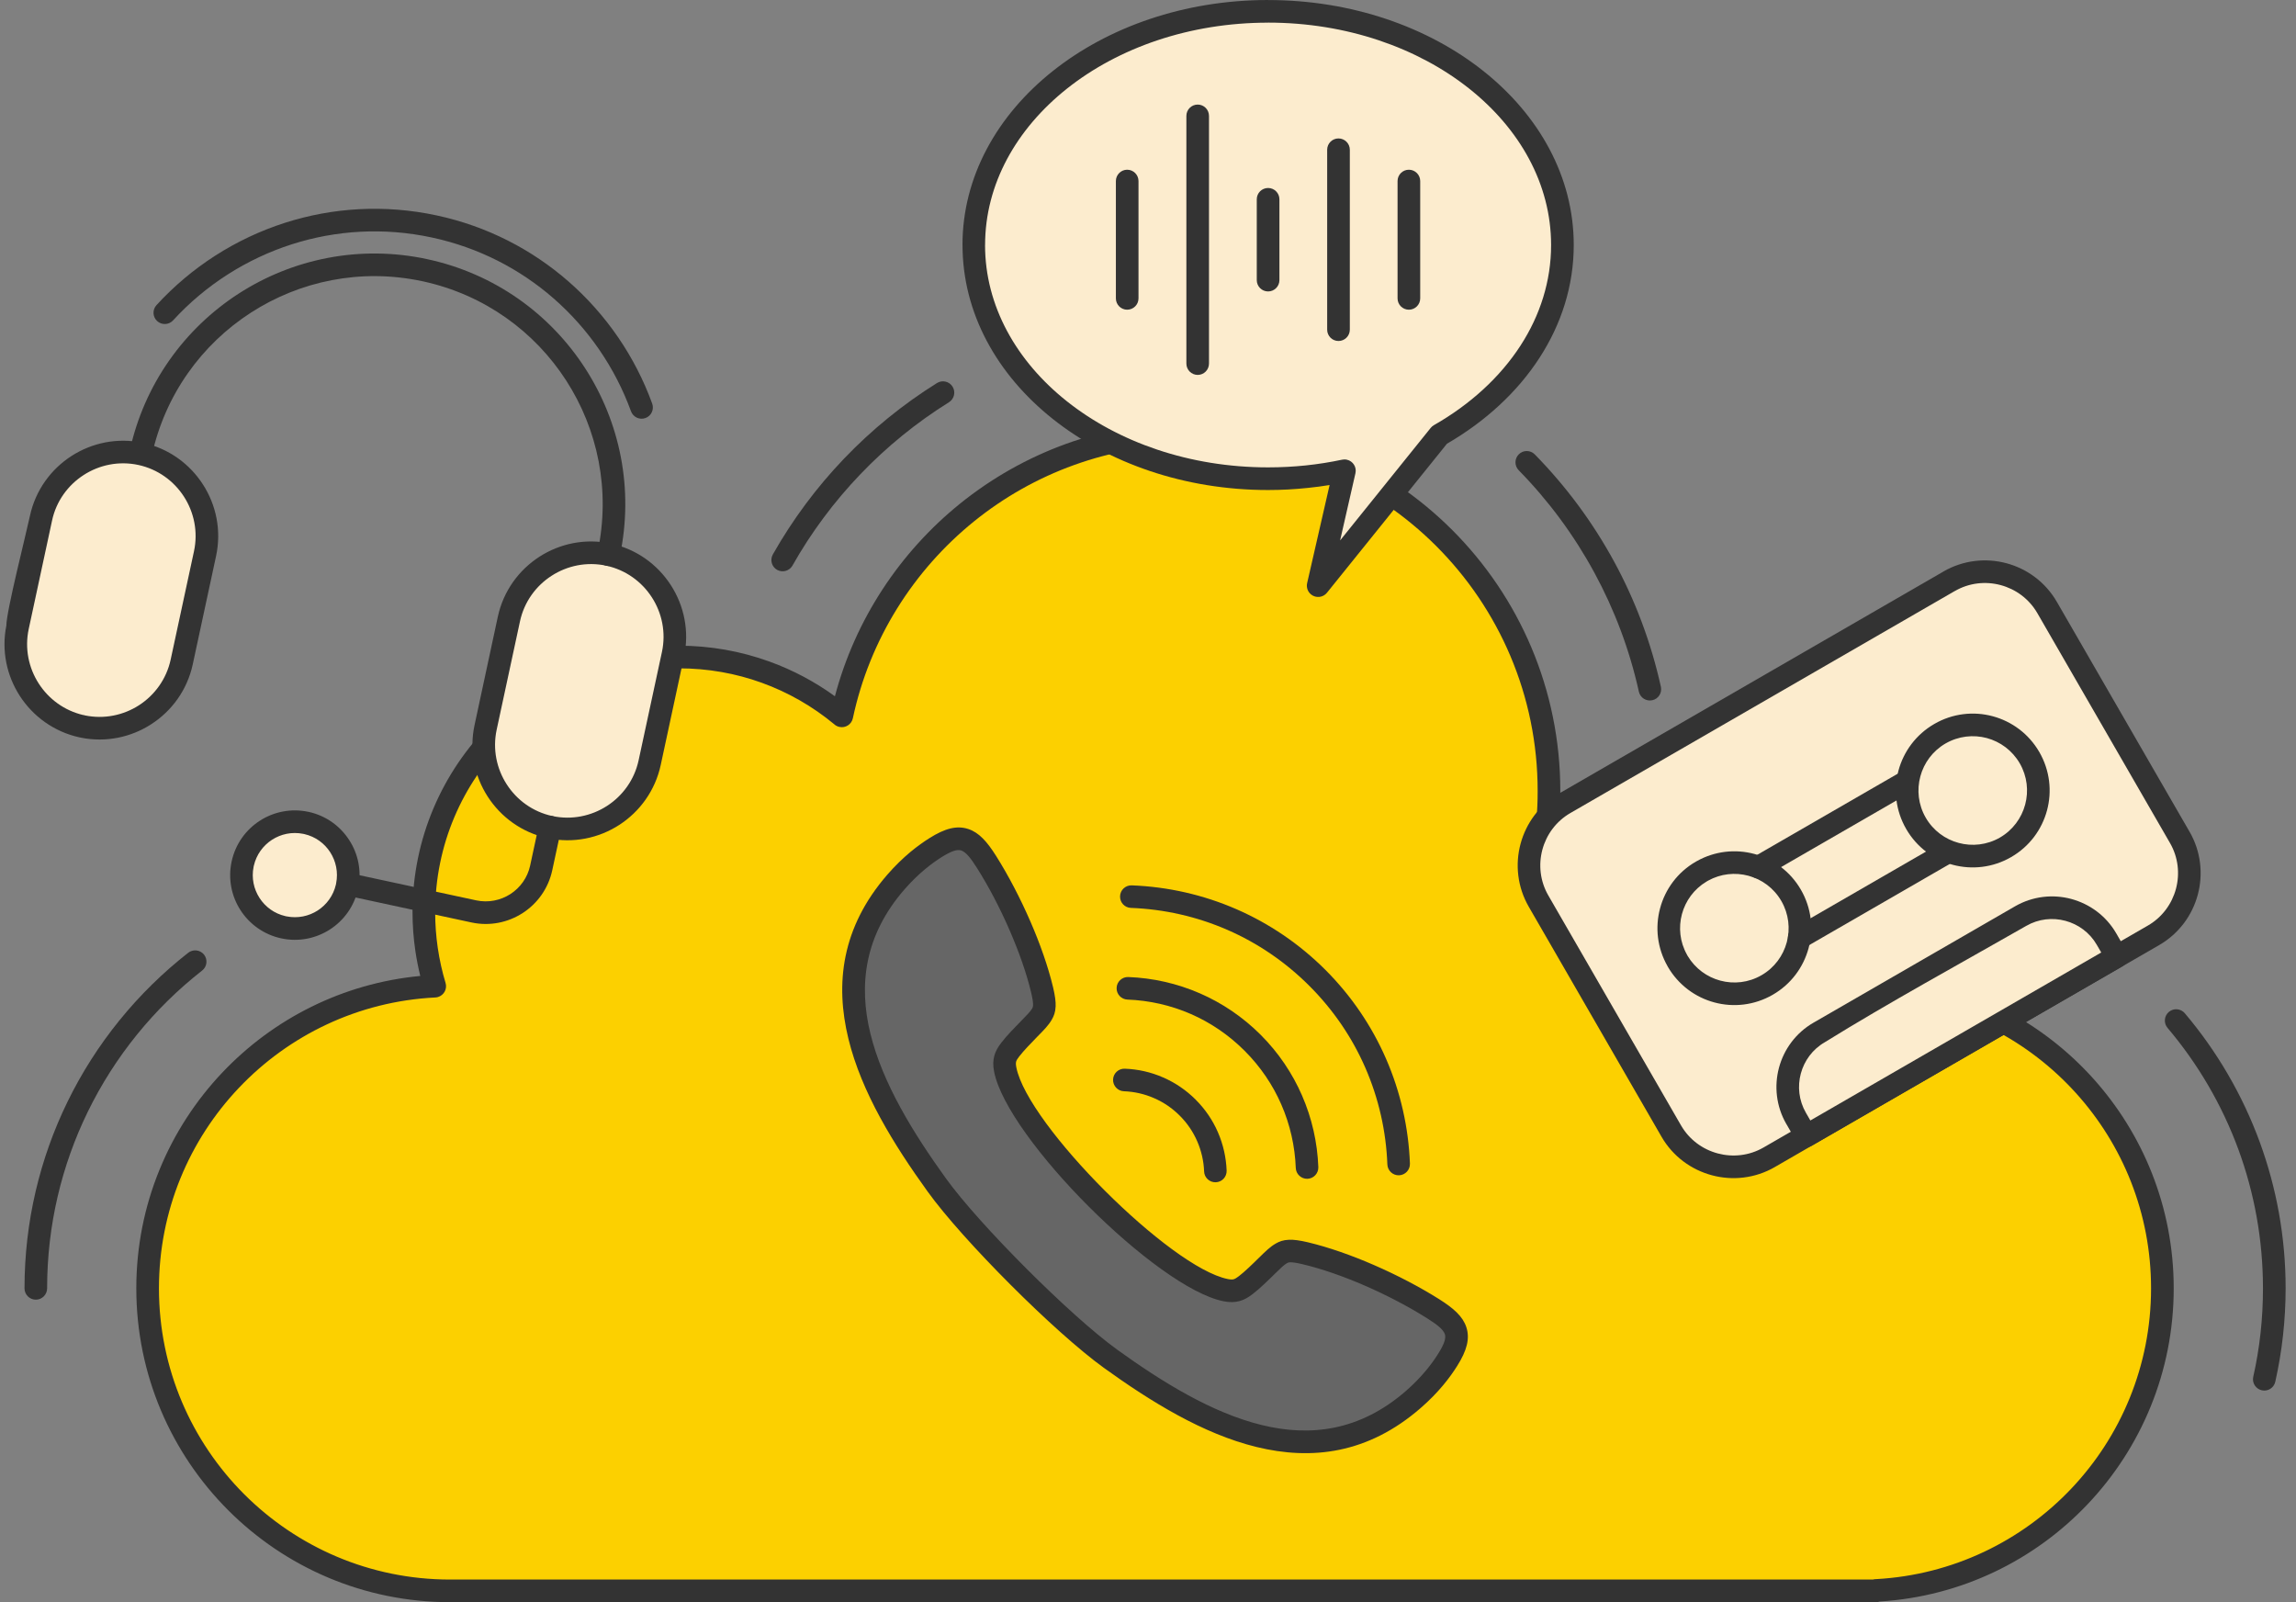
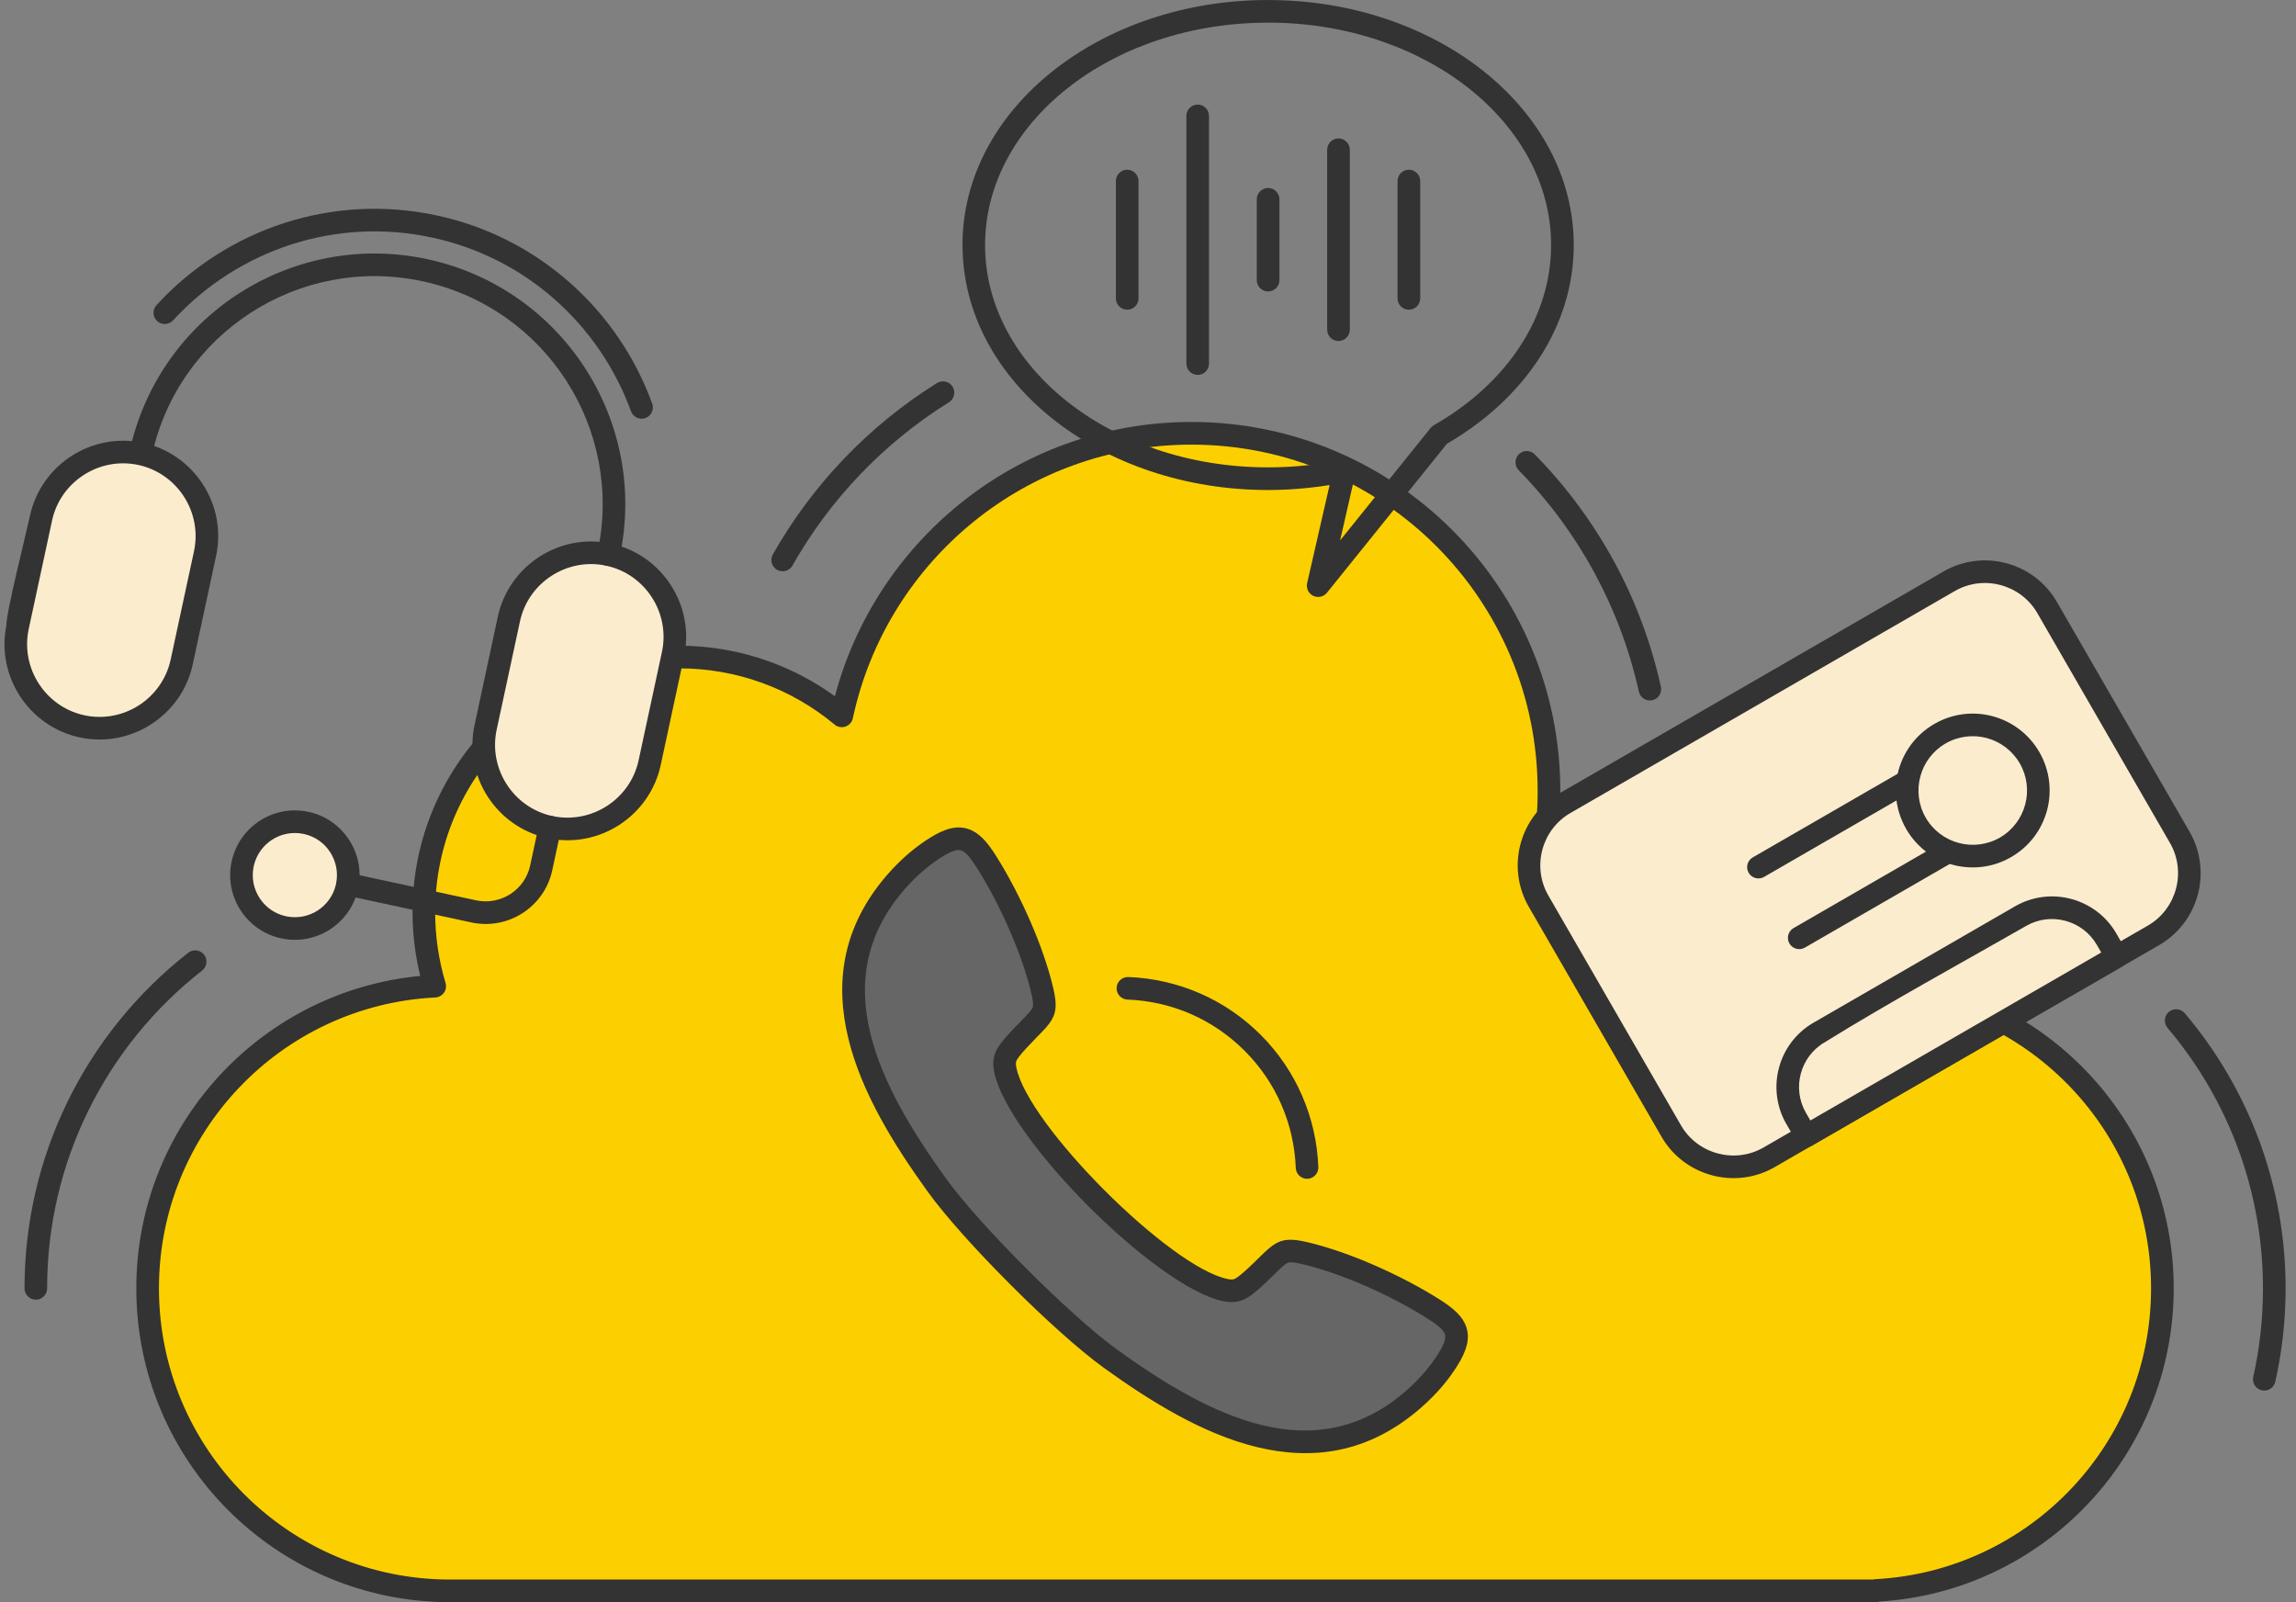
<svg xmlns="http://www.w3.org/2000/svg" width="172" height="120" viewBox="0 0 172 120" fill="none">
  <rect x="0" y="0" width="172" height="120" fill="#808080" stroke="none" />
  <path d="M3.53 96.495C3.53 96.964 3.151 97.343 2.684 97.343C2.215 97.343 1.836 96.964 1.836 96.495C1.836 91.5 2.991 86.757 5.052 82.532C7.183 78.161 10.294 74.339 14.102 71.359C14.469 71.074 15 71.138 15.289 71.505C15.574 71.873 15.51 72.406 15.143 72.692C11.542 75.508 8.597 79.129 6.574 83.275C4.623 87.273 3.53 91.763 3.53 96.495ZM59.366 42.361C59.136 42.766 58.623 42.909 58.215 42.681C57.809 42.451 57.667 41.938 57.894 41.53C59.381 38.903 61.18 36.492 63.235 34.346C65.311 32.177 67.65 30.276 70.195 28.687C70.591 28.442 71.113 28.564 71.361 28.961C71.606 29.357 71.487 29.879 71.09 30.127C68.661 31.64 66.431 33.454 64.454 35.518C62.492 37.568 60.775 39.862 59.366 42.361ZM113.771 35.221C113.445 34.888 113.448 34.352 113.78 34.025C114.112 33.696 114.649 33.702 114.975 34.034C117.32 36.425 119.328 39.133 120.932 42.087C122.504 44.982 123.687 48.122 124.422 51.44C124.521 51.895 124.235 52.347 123.778 52.446C123.323 52.545 122.871 52.259 122.772 51.804C122.075 48.656 120.944 45.664 119.442 42.897C117.909 40.072 115.996 37.489 113.771 35.221ZM162.374 76.984C162.074 76.628 162.118 76.091 162.476 75.791C162.832 75.488 163.366 75.534 163.669 75.89C166.071 78.727 167.981 81.987 169.281 85.529C170.538 88.961 171.223 92.658 171.223 96.495C171.223 97.675 171.156 98.853 171.028 100.02C170.899 101.192 170.704 102.349 170.448 103.492C170.345 103.947 169.894 104.236 169.439 104.131C168.981 104.029 168.695 103.577 168.797 103.122C169.039 102.052 169.223 100.956 169.345 99.836C169.465 98.748 169.526 97.632 169.526 96.495C169.526 92.856 168.879 89.357 167.692 86.112C166.462 82.756 164.648 79.669 162.374 76.984Z" fill="#333333" />
  <path fill-rule="evenodd" clip-rule="evenodd" d="M140.541 119.12C152.495 118.493 161.994 108.603 161.994 96.495C161.994 84.751 153.058 75.094 141.614 73.951C139.363 65.901 131.978 60 123.214 60C120.642 60 118.19 60.508 115.951 61.429C116.009 60.706 116.041 59.977 116.041 59.239C116.041 44.445 104.049 32.454 89.259 32.454C76.392 32.454 65.648 41.524 63.065 53.618C59.756 50.866 55.499 49.209 50.857 49.209C40.309 49.209 31.755 57.764 31.755 68.315C31.755 70.246 32.043 72.109 32.574 73.864C20.594 74.462 11.062 84.366 11.062 96.495C11.062 109.008 21.209 119.152 33.722 119.152H139.334H140.541V119.12Z" fill="#FCD000" />
  <path d="M140.55 118.274C146.296 117.956 151.448 115.417 155.165 111.498C158.868 107.591 161.142 102.308 161.142 96.494C161.142 90.867 159.014 85.739 155.518 81.873C151.987 77.966 147.063 75.345 141.526 74.791C141.168 74.756 140.882 74.499 140.794 74.17C139.707 70.283 137.363 66.919 134.231 64.542C131.173 62.224 127.354 60.848 123.211 60.848C121.995 60.848 120.808 60.965 119.665 61.19C118.484 61.423 117.347 61.767 116.271 62.21C115.837 62.388 115.344 62.184 115.166 61.749C115.114 61.624 115.096 61.493 115.105 61.364C115.134 60.98 115.158 60.627 115.169 60.306C115.184 59.994 115.19 59.638 115.19 59.239C115.19 52.075 112.286 45.591 107.595 40.9C102.901 36.206 96.416 33.302 89.255 33.302C83.083 33.302 77.415 35.456 72.966 39.051C68.43 42.719 65.152 47.883 63.89 53.796C63.794 54.253 63.345 54.545 62.887 54.446C62.727 54.414 62.59 54.338 62.479 54.233C60.878 52.909 59.05 51.854 57.059 51.136C55.129 50.437 53.041 50.058 50.854 50.058C45.813 50.058 41.25 52.102 37.947 55.405C34.644 58.708 32.6 63.271 32.6 68.315C32.6 69.231 32.667 70.129 32.795 71.001C32.929 71.907 33.125 72.782 33.378 73.619C33.515 74.065 33.262 74.537 32.816 74.674C32.748 74.695 32.678 74.706 32.611 74.709C26.833 74.998 21.643 77.537 17.905 81.47C14.188 85.38 11.908 90.669 11.908 96.494C11.908 102.518 14.348 107.97 18.296 111.918C22.244 115.863 27.696 118.306 33.719 118.306H140.305C140.38 118.283 140.456 118.274 140.538 118.274H140.55ZM156.39 112.664C152.428 116.842 146.943 119.568 140.824 119.95C140.736 119.982 140.637 120 140.538 120H33.719C27.226 120 21.351 117.37 17.098 113.116C12.844 108.862 10.211 102.985 10.211 96.494C10.211 90.22 12.672 84.52 16.681 80.304C20.48 76.307 25.675 73.645 31.483 73.097C31.334 72.484 31.212 71.869 31.119 71.245C30.976 70.286 30.903 69.304 30.903 68.315C30.903 62.805 33.136 57.816 36.746 54.207C40.358 50.594 45.347 48.361 50.854 48.361C53.228 48.361 55.508 48.778 57.63 49.545C59.397 50.183 61.05 51.064 62.546 52.148C64.071 46.393 67.406 41.372 71.905 37.734C76.648 33.903 82.684 31.605 89.255 31.605C96.886 31.605 103.793 34.698 108.793 39.699C113.793 44.699 116.887 51.609 116.887 59.239C116.887 59.525 116.881 59.84 116.866 60.184C117.674 59.915 118.499 59.694 119.342 59.528C120.595 59.28 121.89 59.151 123.211 59.151C127.73 59.151 131.902 60.659 135.252 63.198C138.526 65.682 141.013 69.155 142.261 73.173C147.996 73.887 153.087 76.665 156.772 80.739C160.542 84.911 162.839 90.436 162.839 96.494C162.839 102.757 160.387 108.448 156.39 112.664Z" fill="#333333" />
  <path fill-rule="evenodd" clip-rule="evenodd" d="M70.07 63.496C69.323 63.968 68.242 64.767 67.108 66.073C60.693 73.464 65.233 81.89 70.172 88.745C72.749 92.322 79.615 99.189 83.193 101.766C90.044 106.705 98.473 111.242 105.862 104.83C107.171 103.696 107.969 102.614 108.442 101.868C109.64 99.967 109.209 99.186 107.369 98.025C104.663 96.317 100.911 94.614 97.797 93.871C96.683 93.602 96.322 93.681 95.986 93.879C95.648 94.075 95.333 94.387 94.876 94.839C94.415 95.29 93.811 95.879 93.333 96.247C92.852 96.617 92.499 96.766 91.814 96.629C87.158 95.699 76.239 84.777 75.309 80.124C75.172 79.436 75.321 79.083 75.688 78.605C76.058 78.126 76.647 77.523 77.096 77.062C77.548 76.605 77.863 76.29 78.058 75.951C78.257 75.613 78.332 75.254 78.067 74.138C77.321 71.027 75.618 67.275 73.909 64.569C72.749 62.729 71.968 62.298 70.07 63.496Z" fill="#666666" />
  <path d="M70.518 64.21C70.176 64.429 69.751 64.723 69.275 65.12C68.797 65.519 68.275 66.018 67.745 66.627C64.751 70.079 64.313 73.776 65.203 77.412C66.121 81.164 68.439 84.896 70.856 88.252C72.109 89.993 74.439 92.564 76.906 95.031C79.369 97.495 81.944 99.824 83.684 101.081C87.04 103.498 90.769 105.816 94.525 106.734C98.16 107.623 101.857 107.186 105.309 104.192C105.919 103.661 106.414 103.139 106.814 102.661C107.213 102.186 107.508 101.76 107.723 101.416C108.178 100.699 108.339 100.244 108.239 99.932C108.126 99.579 107.671 99.218 106.919 98.743C105.551 97.879 103.916 97.019 102.239 96.29C100.668 95.608 99.058 95.04 97.6 94.693C97.128 94.579 96.831 94.538 96.632 94.544C96.533 94.55 96.469 94.573 96.408 94.611C96.175 94.745 95.904 95.013 95.516 95.392L95.466 95.442C95.227 95.678 94.95 95.949 94.685 96.194C94.405 96.457 94.114 96.713 93.848 96.917C93.527 97.165 93.236 97.343 92.877 97.442C92.513 97.547 92.128 97.556 91.647 97.46C89.151 96.961 85.093 93.9 81.565 90.372C78.034 86.844 74.975 82.785 74.477 80.29C74.378 79.809 74.389 79.424 74.492 79.056C74.594 78.701 74.771 78.409 75.019 78.088C75.223 77.82 75.48 77.532 75.742 77.249C75.987 76.986 76.258 76.709 76.495 76.47L76.541 76.421C76.923 76.033 77.191 75.762 77.326 75.528C77.361 75.467 77.387 75.403 77.39 75.304C77.398 75.106 77.358 74.808 77.244 74.333C76.897 72.878 76.325 71.269 75.643 69.697C74.917 68.018 74.057 66.385 73.194 65.018C72.719 64.266 72.354 63.811 72.004 63.697C71.693 63.595 71.238 63.758 70.518 64.21ZM68.188 63.822C68.725 63.376 69.214 63.035 69.617 62.782C70.797 62.035 71.684 61.814 72.526 62.088C73.331 62.347 73.941 63.029 74.626 64.117C75.527 65.546 76.427 67.26 77.194 69.027C77.914 70.683 78.515 72.388 78.888 73.942C79.04 74.584 79.095 75.024 79.081 75.371C79.063 75.814 78.95 76.1 78.789 76.377C78.547 76.794 78.218 77.129 77.748 77.605L77.699 77.654C77.486 77.873 77.235 78.129 76.981 78.403C76.742 78.657 76.521 78.911 76.358 79.121C76.235 79.278 76.153 79.403 76.121 79.514C76.095 79.616 76.098 79.753 76.139 79.957C76.57 82.115 79.436 85.847 82.763 89.174C86.09 92.5 89.819 95.366 91.979 95.798C92.183 95.839 92.32 95.841 92.422 95.812C92.53 95.783 92.656 95.699 92.813 95.579C93.026 95.416 93.28 95.191 93.533 94.955C93.807 94.701 94.061 94.451 94.28 94.235L94.329 94.188C94.807 93.719 95.143 93.387 95.56 93.145C95.837 92.984 96.122 92.873 96.566 92.856C96.909 92.841 97.353 92.897 97.991 93.048C99.548 93.421 101.254 94.022 102.91 94.742C104.677 95.509 106.391 96.41 107.82 97.311C108.904 97.996 109.586 98.603 109.849 99.407C110.123 100.25 109.901 101.136 109.155 102.317C108.901 102.722 108.56 103.212 108.114 103.746C107.668 104.279 107.111 104.865 106.414 105.469C102.475 108.889 98.265 109.387 94.125 108.376C90.105 107.393 86.195 104.973 82.696 102.451C80.862 101.127 78.212 98.737 75.707 96.229C73.2 93.722 70.806 91.075 69.486 89.238C66.963 85.742 64.541 81.829 63.558 77.808C62.546 73.671 63.048 69.458 66.465 65.519C67.068 64.825 67.657 64.269 68.188 63.822Z" fill="#333333" />
-   <path d="M91.891 87.675C91.908 88.141 91.544 88.535 91.078 88.549C90.611 88.567 90.217 88.202 90.203 87.736C90.174 86.963 89.999 86.194 89.684 85.473C89.381 84.779 88.946 84.126 88.378 83.561L88.375 83.558C87.806 82.989 87.156 82.552 86.462 82.252C85.739 81.934 84.972 81.762 84.2 81.733C83.733 81.718 83.369 81.325 83.383 80.858C83.401 80.391 83.791 80.027 84.258 80.044C85.243 80.079 86.223 80.298 87.138 80.701C88.022 81.085 88.847 81.639 89.57 82.359L89.573 82.365C90.296 83.085 90.85 83.913 91.235 84.797C91.634 85.713 91.853 86.692 91.891 87.675Z" fill="#333333" />
  <path d="M98.76 87.415C98.775 87.882 98.411 88.272 97.944 88.29C97.478 88.304 97.087 87.94 97.07 87.474C97.008 85.85 96.647 84.237 95.985 82.721C95.349 81.263 94.434 79.899 93.236 78.701C92.04 77.505 90.673 76.587 89.218 75.951C87.702 75.289 86.087 74.928 84.463 74.867C83.996 74.852 83.632 74.458 83.649 73.992C83.666 73.525 84.057 73.161 84.524 73.178C86.358 73.248 88.183 73.656 89.894 74.403C91.547 75.123 93.09 76.158 94.437 77.502C95.781 78.846 96.816 80.391 97.536 82.045C98.282 83.753 98.691 85.578 98.76 87.415Z" fill="#333333" />
-   <path d="M105.622 87.153C105.637 87.619 105.272 88.01 104.806 88.028C104.339 88.045 103.949 87.678 103.931 87.211C103.838 84.739 103.287 82.278 102.278 79.966C101.31 77.747 99.913 75.665 98.091 73.843C96.269 72.021 94.187 70.624 91.966 69.653C89.656 68.645 87.196 68.094 84.72 68C84.254 67.986 83.889 67.592 83.907 67.126C83.921 66.659 84.315 66.295 84.781 66.312C87.467 66.414 90.138 67.012 92.642 68.105C95.059 69.161 97.319 70.674 99.29 72.642C101.26 74.613 102.774 76.875 103.829 79.292C104.922 81.794 105.52 84.468 105.622 87.153Z" fill="#333333" />
  <path d="M50.434 48.88C51.149 45.556 48.979 42.27 45.587 41.54C42.195 40.81 38.865 42.913 38.15 46.236L36.348 54.611C35.633 57.935 37.803 61.221 41.195 61.951C44.587 62.681 47.916 60.578 48.632 57.255L50.434 48.88Z" fill="#FCECCE" />
  <path d="M45.767 40.714C47.686 41.128 49.263 42.288 50.254 43.825C51.246 45.358 51.654 47.268 51.243 49.184L49.496 57.3C49.082 59.219 47.922 60.796 46.385 61.788C44.852 62.779 42.942 63.187 41.024 62.776C39.105 62.362 37.528 61.202 36.536 59.665C35.545 58.131 35.137 56.219 35.551 54.303L37.294 46.189C37.709 44.268 38.869 42.693 40.406 41.699C41.939 40.711 43.852 40.3 45.767 40.714ZM48.831 44.737C48.076 43.568 46.875 42.685 45.417 42.37C43.954 42.055 42.493 42.367 41.321 43.125C40.149 43.88 39.266 45.081 38.953 46.539L37.207 54.653C36.892 56.117 37.204 57.578 37.962 58.749C38.717 59.922 39.916 60.805 41.376 61.12C42.84 61.432 44.298 61.12 45.473 60.362C46.642 59.607 47.525 58.408 47.84 56.948L49.587 48.834C49.902 47.37 49.59 45.909 48.831 44.737Z" fill="#333333" />
  <path d="M12.967 23.995C12.652 24.339 12.118 24.363 11.774 24.048C11.43 23.733 11.407 23.199 11.722 22.855C14.337 19.998 17.664 17.867 21.352 16.686C24.912 15.546 28.807 15.295 32.714 16.135C36.501 16.948 39.854 18.695 42.586 21.08C45.414 23.549 47.578 26.707 48.858 30.229C49.018 30.666 48.791 31.153 48.353 31.311C47.913 31.471 47.429 31.243 47.269 30.803C46.085 27.552 44.088 24.634 41.472 22.351C38.953 20.152 35.86 18.543 32.364 17.791C28.749 17.012 25.154 17.246 21.868 18.295C18.457 19.389 15.381 21.357 12.967 23.995Z" fill="#333333" />
  <path d="M46.431 41.661C46.372 42.072 46.02 42.39 45.591 42.39C45.121 42.39 44.742 42.008 44.742 41.541C44.742 41.463 44.754 41.387 44.775 41.314C45.748 36.716 44.778 32.159 42.413 28.497C40.051 24.838 36.296 22.08 31.707 21.077C31.672 21.074 31.64 21.065 31.608 21.056C27.013 20.082 22.453 21.053 18.794 23.418C15.12 25.788 12.353 29.561 11.362 34.171C11.266 34.628 10.817 34.92 10.359 34.824C9.901 34.727 9.61 34.279 9.706 33.821C10.796 28.751 13.84 24.602 17.878 21.992C21.913 19.389 26.94 18.322 32.004 19.409L32.01 19.412C37.08 20.502 41.229 23.546 43.836 27.584C46.434 31.605 47.501 36.611 46.431 41.661Z" fill="#333333" />
  <path d="M15.379 41.335C16.095 38.011 13.925 34.725 10.533 33.995C7.14 33.265 3.811 35.368 3.095 38.691L1.293 47.066C0.578 50.39 2.748 53.676 6.14 54.406C9.532 55.136 12.862 53.033 13.577 49.71L15.379 41.335Z" fill="#FCECCE" />
  <path d="M10.712 33.168C12.634 33.582 14.208 34.742 15.199 36.279C16.191 37.812 16.599 39.722 16.188 41.641L14.435 49.781C14.016 51.691 12.861 53.256 11.33 54.242C9.823 55.216 7.951 55.627 6.068 55.251C6.044 55.251 5.974 55.23 5.942 55.224C4.036 54.805 2.47 53.647 1.482 52.119C0.508 50.612 0.097 48.737 0.476 46.854C0.476 45.801 1.922 40.127 2.242 38.643C2.654 36.725 3.814 35.148 5.35 34.156C6.887 33.165 8.797 32.757 10.712 33.168ZM13.777 37.191C13.021 36.022 11.82 35.139 10.362 34.824C8.899 34.509 7.438 34.821 6.266 35.579C5.097 36.334 4.21 37.535 3.899 38.993L2.152 47.11C1.837 48.571 2.149 50.032 2.907 51.204C3.648 52.352 4.814 53.221 6.231 53.554H6.272L6.348 53.58C7.803 53.883 9.252 53.571 10.418 52.819C11.587 52.061 12.47 50.863 12.785 49.402L14.532 41.288C14.847 39.824 14.535 38.364 13.777 37.191Z" fill="#333333" />
  <path d="M40.374 61.77C40.47 61.315 40.919 61.021 41.377 61.12C41.835 61.216 42.127 61.665 42.03 62.123L41.371 65.181C41.077 66.552 40.249 67.68 39.15 68.388C38.056 69.094 36.692 69.385 35.322 69.091L24.14 66.683C23.682 66.587 23.391 66.138 23.487 65.68C23.583 65.222 24.032 64.93 24.49 65.027L35.674 67.435C36.59 67.63 37.502 67.435 38.237 66.963C38.966 66.49 39.52 65.741 39.715 64.828L40.374 61.77Z" fill="#333333" />
  <path d="M21.248 69.437C23.398 69.9 25.516 68.532 25.979 66.382C26.442 64.232 25.074 62.114 22.924 61.652C20.774 61.189 18.656 62.557 18.194 64.707C17.731 66.856 19.099 68.974 21.248 69.437Z" fill="#FCECCE" />
  <path d="M21.378 68.616C21.411 68.621 21.443 68.627 21.472 68.636C22.309 68.802 23.137 68.621 23.801 68.193C24.466 67.761 24.971 67.085 25.163 66.254C25.166 66.225 25.175 66.193 25.18 66.161C25.347 65.327 25.166 64.499 24.737 63.831C24.309 63.166 23.629 62.662 22.801 62.472C22.769 62.467 22.737 62.461 22.705 62.452C21.871 62.286 21.043 62.467 20.376 62.898C19.714 63.327 19.209 64.006 19.017 64.834C19.011 64.866 19.005 64.895 18.997 64.927C18.83 65.764 19.011 66.592 19.443 67.257C19.871 67.922 20.55 68.426 21.378 68.616ZM24.717 69.616C23.676 70.286 22.381 70.563 21.078 70.283H21.072C19.763 70.001 18.69 69.216 18.017 68.172C17.346 67.135 17.072 65.84 17.349 64.537L17.352 64.528C17.632 63.219 18.419 62.146 19.463 61.472C20.501 60.802 21.796 60.528 23.099 60.805H23.108C24.417 61.088 25.487 61.875 26.16 62.919C26.834 63.956 27.108 65.254 26.828 66.557V66.563C26.545 67.872 25.761 68.942 24.717 69.616Z" fill="#333333" />
  <path d="M146.024 43.533L117.226 60.16C114.659 61.642 113.78 64.925 115.262 67.492L125.204 84.713C126.687 87.28 129.969 88.16 132.536 86.678L161.334 70.051C163.901 68.569 164.781 65.286 163.299 62.719L153.356 45.498C151.874 42.931 148.591 42.051 146.024 43.533Z" fill="#FCECCE" />
  <path d="M116.847 59.403L145.595 42.804V42.801C147.076 41.947 148.773 41.775 150.31 42.186C151.846 42.597 153.228 43.597 154.085 45.078L164.025 62.295H164.027C164.882 63.776 165.054 65.473 164.643 67.009C164.232 68.546 163.234 69.928 161.75 70.785L132.956 87.41H132.959C131.475 88.267 129.778 88.439 128.241 88.025C126.705 87.614 125.32 86.617 124.466 85.135L124.44 85.089L114.527 67.919C113.669 66.435 113.497 64.741 113.908 63.204C114.322 61.665 115.317 60.283 116.801 59.426L116.847 59.403ZM146.438 44.268L117.646 60.892C116.57 61.513 115.844 62.519 115.544 63.639C115.244 64.761 115.369 65.995 115.99 67.07C115.987 67.073 125.078 82.815 125.903 84.243L125.929 84.287C126.55 85.366 127.559 86.089 128.679 86.389C129.801 86.689 131.035 86.567 132.11 85.946C132.11 85.949 158.511 70.706 160.908 69.321C161.981 68.7 162.707 67.694 163.007 66.572C163.307 65.449 163.182 64.216 162.561 63.14C162.564 63.14 153.45 47.355 152.622 45.921C152.001 44.848 150.995 44.122 149.872 43.822C148.753 43.521 147.516 43.647 146.443 44.268H146.438Z" fill="#333333" />
  <path fill-rule="evenodd" clip-rule="evenodd" d="M158.562 71.653L135.307 85.077L134.549 83.762C133.254 81.52 134.03 78.624 136.272 77.33L151.369 68.615C153.614 67.318 156.506 68.093 157.804 70.338L158.562 71.653Z" fill="#FCECCE" />
  <path d="M158.987 72.385L135.735 85.808C135.33 86.045 134.814 85.905 134.578 85.502L133.822 84.187H133.819C133.056 82.861 132.901 81.348 133.268 79.972C133.636 78.598 134.528 77.362 135.852 76.598L135.898 76.572L150.954 67.88C152.278 67.117 153.791 66.962 155.162 67.329C156.538 67.7 157.774 68.589 158.538 69.913L159.296 71.228C159.529 71.633 159.392 72.149 158.987 72.385ZM135.618 83.922L157.41 71.341L157.074 70.761C156.544 69.843 155.683 69.225 154.727 68.968C153.768 68.711 152.715 68.816 151.797 69.344C146.84 72.178 141.528 75.073 136.7 78.062C135.779 78.592 135.161 79.453 134.904 80.409C134.647 81.368 134.755 82.421 135.283 83.339C135.28 83.342 135.589 83.873 135.618 83.922Z" fill="#333333" />
  <path d="M132.382 73.776C134.733 72.419 135.538 69.413 134.181 67.062C132.824 64.712 129.818 63.906 127.467 65.263C125.117 66.621 124.311 69.626 125.668 71.977C127.025 74.328 130.031 75.133 132.382 73.776Z" fill="#FCECCE" />
-   <path d="M127.097 64.505C128.464 63.735 130.01 63.581 131.415 63.957C132.838 64.338 134.115 65.263 134.911 66.639C135.707 68.018 135.87 69.587 135.488 71.009C135.106 72.432 134.182 73.709 132.803 74.505C131.424 75.301 129.855 75.464 128.435 75.082C127.013 74.704 125.733 73.776 124.937 72.4L124.928 72.38C124.141 71.007 123.98 69.447 124.362 68.03C124.741 66.607 125.666 65.327 127.045 64.534L127.097 64.505ZM130.978 65.592C129.992 65.327 128.908 65.432 127.951 65.963C127.916 65.986 127.881 66.006 127.843 66.027C126.899 66.589 126.263 67.479 125.998 68.467C125.733 69.458 125.838 70.546 126.377 71.505C126.397 71.537 126.415 71.569 126.429 71.601C126.995 72.546 127.884 73.181 128.873 73.447C129.879 73.718 130.989 73.604 131.96 73.042C132.931 72.482 133.581 71.581 133.853 70.572C134.121 69.566 134.007 68.458 133.447 67.487C132.885 66.514 131.984 65.861 130.978 65.592Z" fill="#333333" />
  <path d="M145.559 63.047C145.961 62.811 146.48 62.95 146.714 63.353C146.95 63.758 146.81 64.274 146.407 64.51L135.209 70.974C134.803 71.21 134.287 71.07 134.051 70.668C133.818 70.263 133.955 69.744 134.36 69.511L145.559 63.047ZM132.147 65.682C131.745 65.913 131.229 65.773 130.996 65.371C130.762 64.965 130.902 64.449 131.308 64.216L142.506 57.752C142.909 57.519 143.425 57.659 143.658 58.064C143.891 58.466 143.751 58.985 143.346 59.216L132.147 65.682Z" fill="#333333" />
  <path d="M150.241 63.464C152.592 62.107 153.397 59.101 152.04 56.751C150.683 54.4 147.677 53.595 145.327 54.952C142.976 56.309 142.171 59.315 143.528 61.666C144.885 64.016 147.891 64.822 150.241 63.464Z" fill="#FCECCE" />
  <path d="M144.907 54.221C146.284 53.425 147.852 53.262 149.275 53.644C150.698 54.026 151.975 54.95 152.771 56.326C153.567 57.705 153.73 59.274 153.348 60.697C152.966 62.12 152.042 63.399 150.66 64.195C149.284 64.991 147.715 65.152 146.295 64.773C144.869 64.391 143.592 63.467 142.796 62.087C142.001 60.708 141.84 59.14 142.219 57.717C142.601 56.297 143.528 55.017 144.907 54.221ZM148.838 55.279C147.829 55.011 146.721 55.125 145.747 55.685C144.779 56.245 144.126 57.148 143.858 58.154C143.587 59.16 143.7 60.268 144.26 61.239C144.823 62.213 145.727 62.866 146.733 63.134C147.738 63.405 148.849 63.291 149.82 62.732C150.788 62.172 151.441 61.268 151.712 60.259C151.981 59.253 151.867 58.145 151.307 57.175C150.744 56.204 149.843 55.551 148.838 55.279Z" fill="#333333" />
-   <path fill-rule="evenodd" clip-rule="evenodd" d="M94.996 0.848C107.171 0.848 117.044 8.682 117.044 18.351C117.044 24.214 113.411 29.404 107.833 32.578L98.745 43.865L100.713 35.255C98.891 35.646 96.973 35.853 94.996 35.853C82.817 35.853 72.945 28.016 72.945 18.351C72.945 8.682 82.817 0.848 94.996 0.848Z" fill="#FCECCE" />
  <path d="M94.998 0V0.003C101.284 0.003 106.984 2.032 111.115 5.312C115.302 8.636 117.894 13.245 117.894 18.351C117.894 21.395 116.97 24.267 115.331 26.797C113.675 29.354 111.29 31.558 108.395 33.235L99.406 44.396C99.115 44.76 98.581 44.819 98.216 44.524C97.957 44.314 97.852 43.982 97.922 43.676L99.604 36.328C99.068 36.416 98.523 36.489 97.969 36.544C96.983 36.649 95.989 36.702 94.998 36.702C88.712 36.702 83.015 34.669 78.88 31.389C74.694 28.066 72.105 23.456 72.105 18.351H72.102C72.102 13.245 74.691 8.636 78.88 5.312C83.015 2.029 88.712 0 94.998 0ZM94.998 1.694V1.697C89.102 1.697 83.778 3.583 79.933 6.636C76.143 9.648 73.796 13.788 73.796 18.351H73.793C73.793 22.911 76.14 27.054 79.933 30.063C83.778 33.115 89.102 35.005 94.995 35.005C95.96 35.005 96.896 34.955 97.797 34.862C98.727 34.766 99.642 34.62 100.54 34.43C100.657 34.404 100.779 34.404 100.905 34.433C101.36 34.535 101.645 34.99 101.54 35.445L100.392 40.477L107.176 32.051C107.243 31.97 107.322 31.899 107.418 31.844C110.141 30.293 112.378 28.246 113.911 25.876C115.372 23.619 116.197 21.062 116.197 18.351C116.197 13.788 113.853 9.648 110.06 6.636C106.214 3.583 100.887 1.694 94.998 1.694Z" fill="#333333" />
  <path d="M83.594 13.56C83.594 13.094 83.973 12.712 84.439 12.712C84.909 12.712 85.288 13.094 85.288 13.56V22.348C85.288 22.817 84.909 23.196 84.439 23.196C83.973 23.196 83.594 22.817 83.594 22.348V13.56Z" fill="#333333" />
  <path d="M88.875 8.68C88.875 8.211 89.254 7.832 89.723 7.832C90.19 7.832 90.569 8.211 90.569 8.68V27.232C90.569 27.698 90.19 28.08 89.723 28.08C89.254 28.08 88.875 27.698 88.875 27.232V8.68Z" fill="#333333" />
  <path d="M94.148 14.928C94.148 14.459 94.528 14.08 94.997 14.08C95.463 14.08 95.845 14.459 95.845 14.928V20.981C95.845 21.45 95.463 21.829 94.997 21.829C94.528 21.829 94.148 21.45 94.148 20.981V14.928Z" fill="#333333" />
  <path d="M99.422 11.216C99.422 10.75 99.801 10.368 100.27 10.368C100.737 10.368 101.119 10.75 101.119 11.216V24.692C101.119 25.161 100.737 25.54 100.27 25.54C99.801 25.54 99.422 25.161 99.422 24.692V11.216Z" fill="#333333" />
  <path d="M104.695 13.56C104.695 13.094 105.074 12.712 105.544 12.712C106.01 12.712 106.392 13.094 106.392 13.56V22.348C106.392 22.817 106.01 23.196 105.544 23.196C105.074 23.196 104.695 22.817 104.695 22.348V13.56Z" fill="#333333" />
</svg>